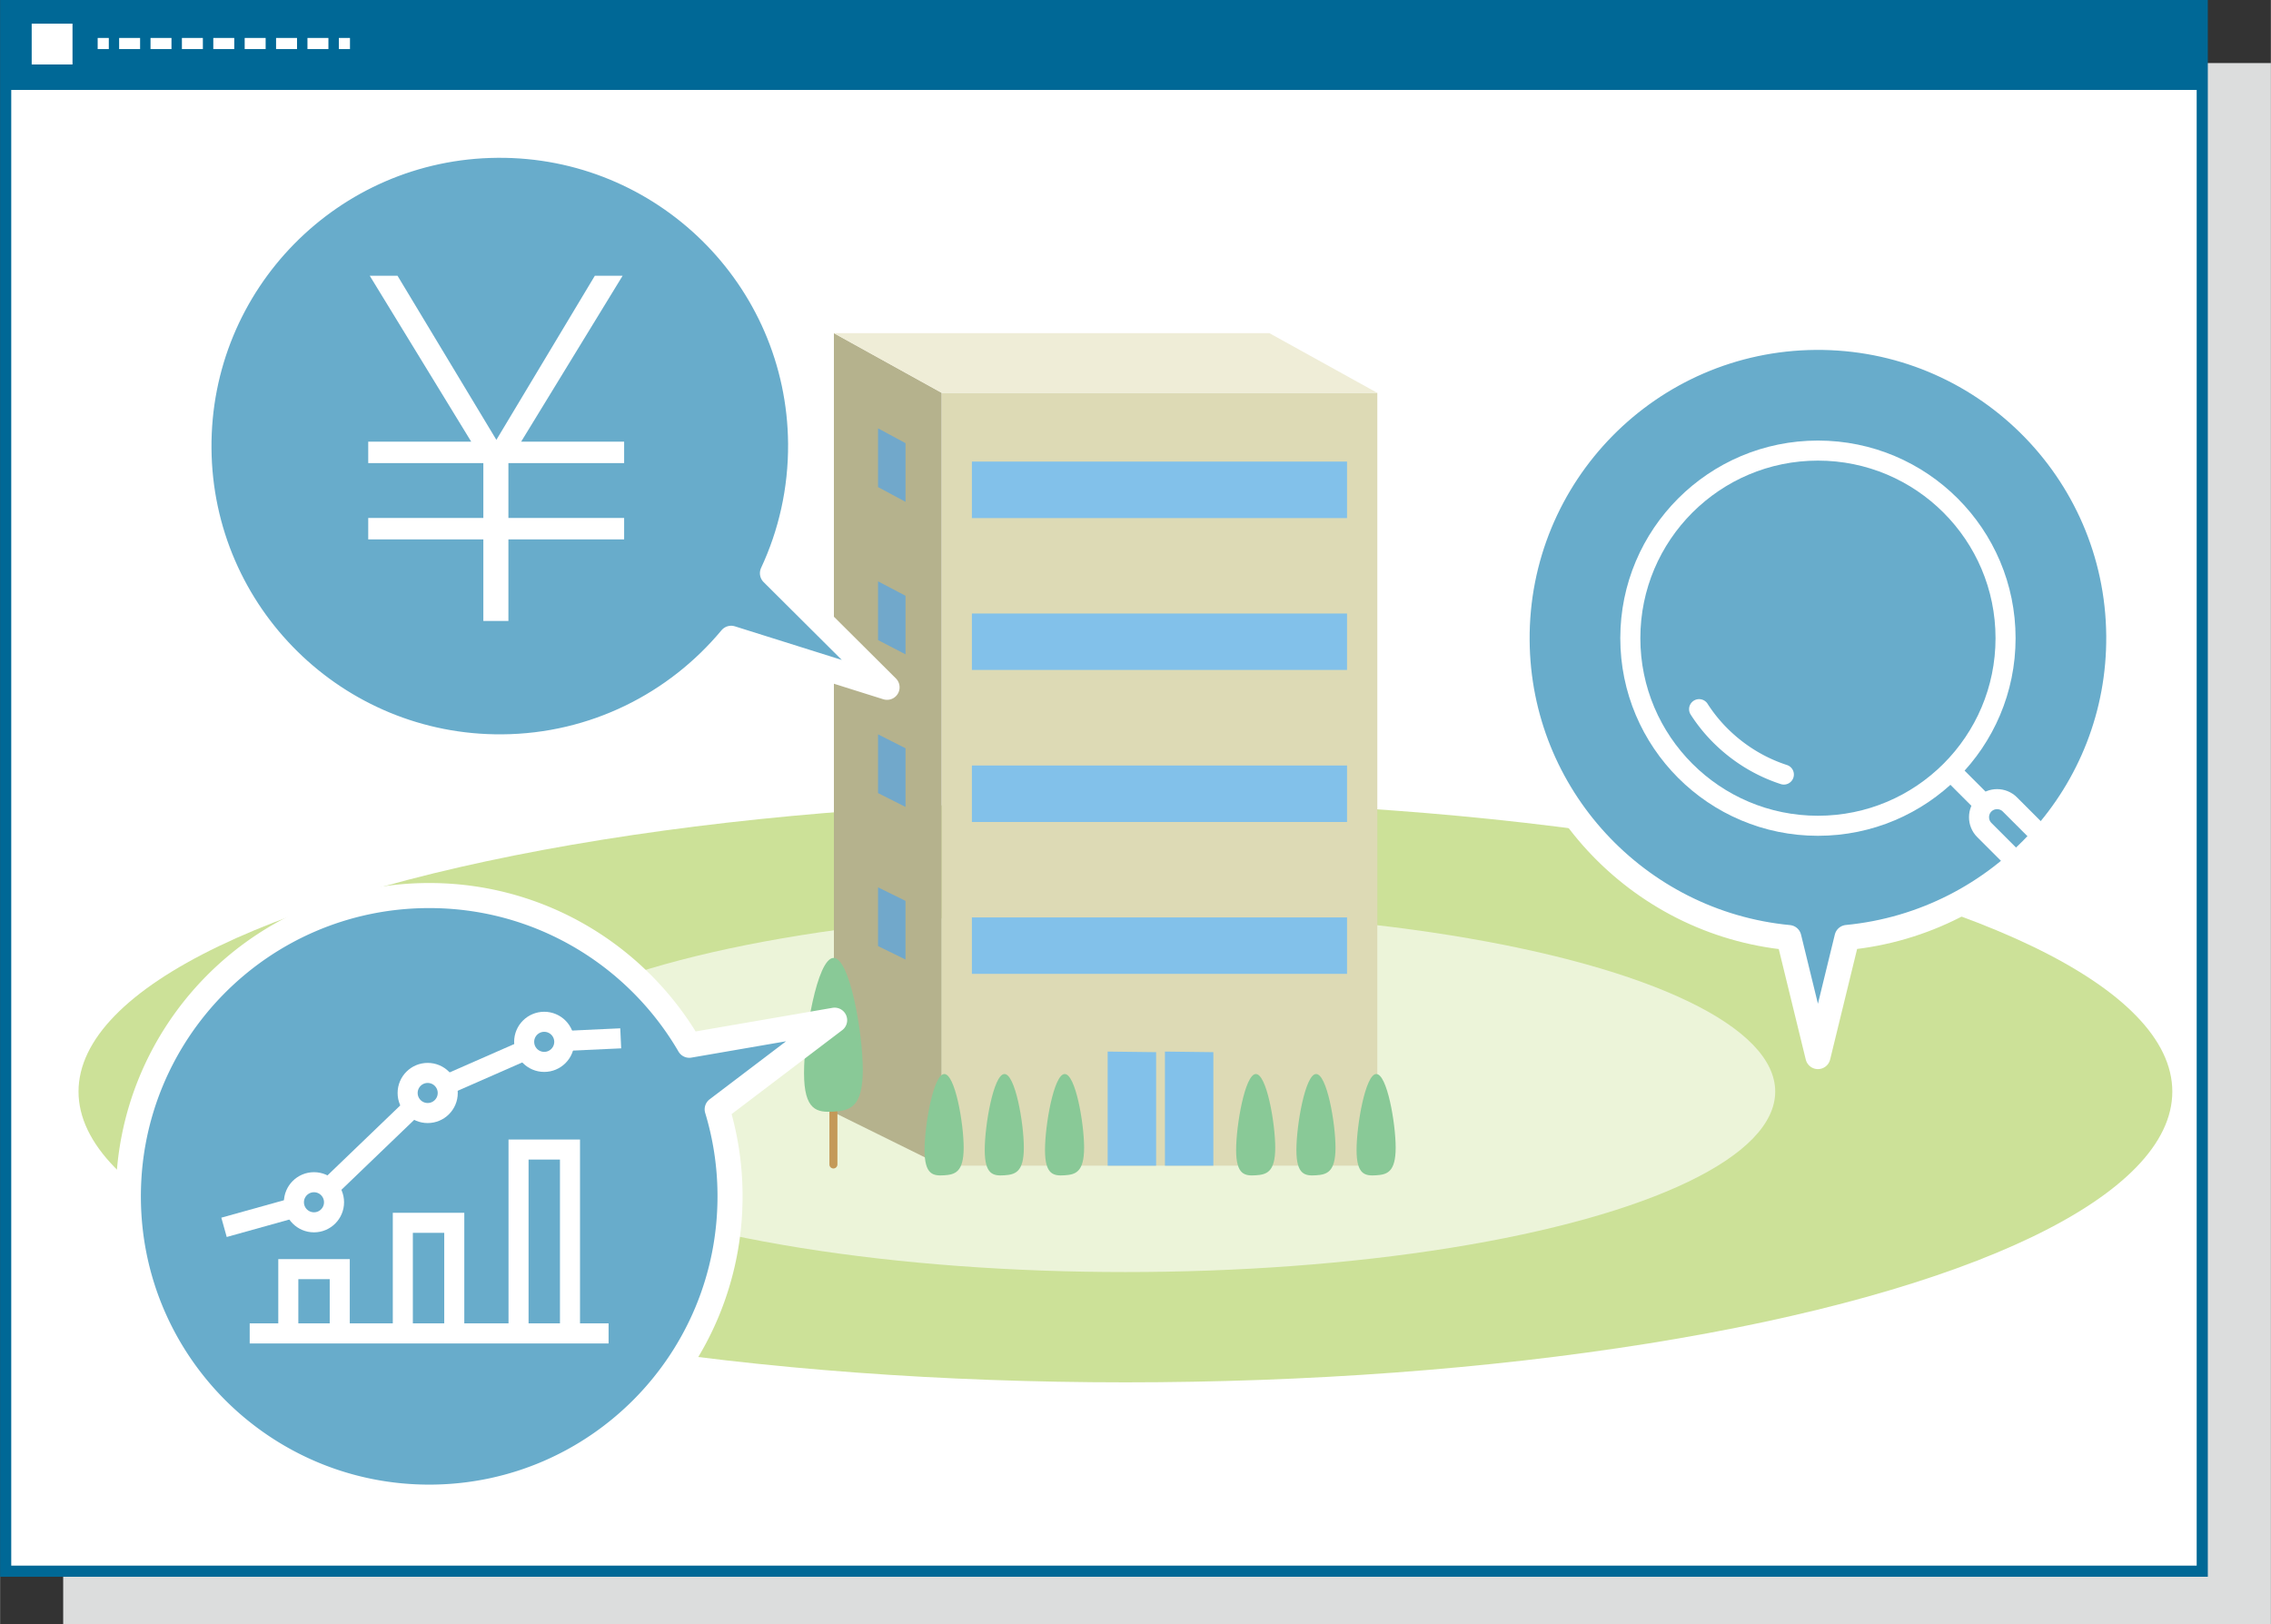
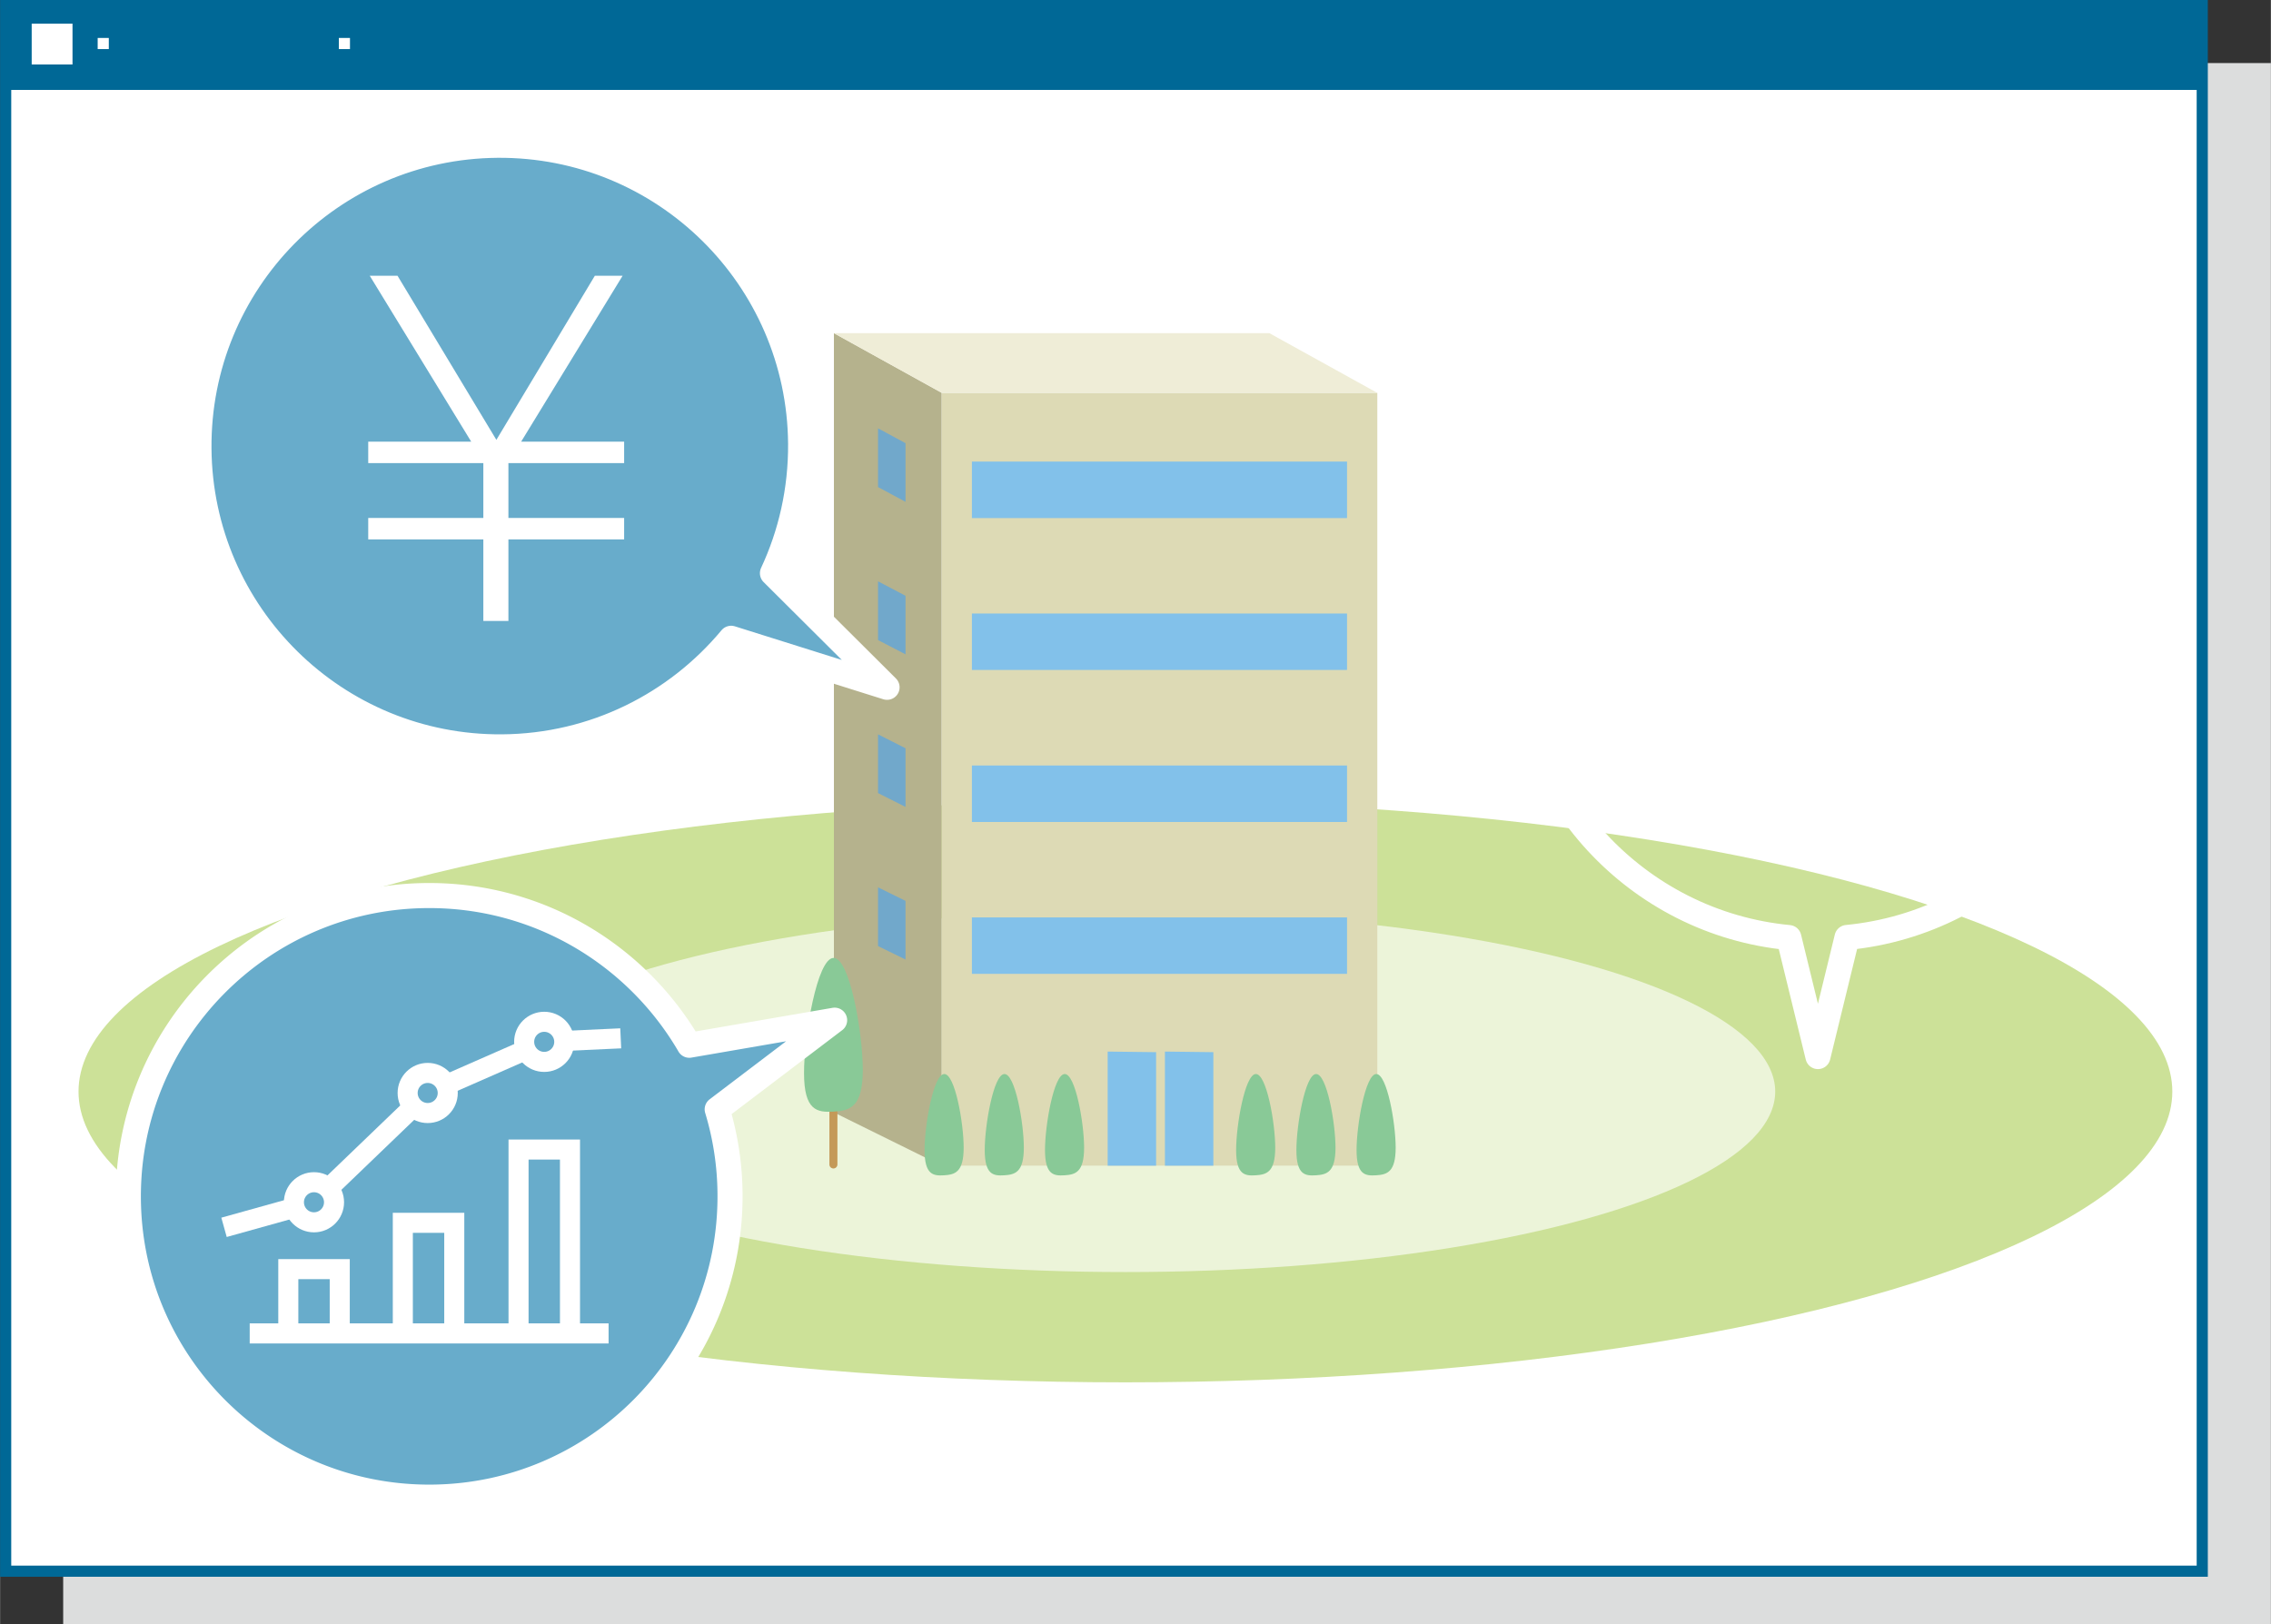
<svg xmlns="http://www.w3.org/2000/svg" width="79.89mm" height="57.14mm" viewBox="0 0 226.45 161.98">
  <rect x="0" y="0" width="226.45" height="161.98" fill="#333333" stroke="none" />
  <path fill="#dcdddd" d="M6.29 6.29h220.16v155.69H6.29z" />
  <path fill="#fff" d="M.55 8.42H219.6v148.29H.55z" />
  <path d="M219.05 8.97v147.18H1.11V8.97h217.94m1.11-1.11H0v149.4h220.16V7.86zM0 0h220.16v7.86H0z" fill="#006896" />
  <path fill="#fff" d="M3.15 2.36h4.07v4.07H3.15z" />
  <path fill="none" stroke="#fff" stroke-miterlimit="10" stroke-width="1.11" d="M34.89 4.34h-1.11" />
-   <path fill="none" stroke="#fff" stroke-dasharray="2.09 1.04" stroke-miterlimit="10" stroke-width="1.11" d="M32.74 4.34H11.36" />
  <path fill="none" stroke="#fff" stroke-miterlimit="10" stroke-width="1.11" d="M10.84 4.34H9.73" />
  <ellipse cx="112.22" cy="108.87" rx="104.4" ry="29" fill="#cce198" />
  <ellipse cx="112.22" cy="108.87" rx="64.8" ry="18" fill="#ecf4d9" />
  <path fill="#b5b28d" d="M93.9 116.26l-10.75-5.31V33.23l10.75 5.95v77.08z" />
  <path fill="#71a8cb" d="M90.29 50.05l-2.74-1.47v-5.86l2.74 1.48v5.85zm0 15.21l-2.74-1.42v-5.86l2.74 1.44v5.84zm0 15.22l-2.74-1.38v-5.86l2.74 1.39v5.85zm0 15.22l-2.74-1.34V88.5l2.74 1.35v5.85z" />
  <path fill="#dddab5" d="M93.9 39.18h43.44v77.08H93.9z" />
  <path fill="#efedd7" d="M137.33 39.18H93.9l-10.75-5.95h43.43l10.75 5.95z" />
  <path fill="#82c1ea" d="M115.28 116.26h-4.83v-11.38l4.83.06v11.32zm5.71 0h-4.83v-11.38l4.83.06v11.32zM96.91 46.04h37.41v5.63H96.91zm0 15.15h37.41v5.63H96.91zm0 15.16h37.41v5.63H96.91zm0 15.15h37.41v5.63H96.91z" />
  <path d="M96.09 114.46c0 2.47-.88 2.69-1.95 2.76-1.08.07-1.95-.04-1.95-2.52s.88-7.53 1.95-7.58c1.08-.06 1.95 4.88 1.95 7.35zm6 0c0 2.47-.88 2.69-1.95 2.76-1.08.07-1.95-.04-1.95-2.52s.88-7.53 1.95-7.58c1.08-.06 1.95 4.88 1.95 7.35zm6.01 0c0 2.47-.88 2.69-1.95 2.76-1.08.07-1.95-.04-1.95-2.52s.88-7.53 1.95-7.58c1.08-.06 1.95 4.88 1.95 7.35zm19.06 0c0 2.47-.88 2.69-1.95 2.76-1.08.07-1.95-.04-1.95-2.52s.88-7.53 1.95-7.58c1.08-.06 1.95 4.88 1.95 7.35zm6.01 0c0 2.47-.88 2.69-1.95 2.76-1.08.07-1.95-.04-1.95-2.52s.88-7.53 1.95-7.58c1.08-.06 1.95 4.88 1.95 7.35zm6 0c0 2.47-.88 2.69-1.95 2.76-1.08.07-1.95-.04-1.95-2.52s.88-7.53 1.95-7.58c1.08-.06 1.95 4.88 1.95 7.35z" fill="#89c997" />
  <path fill="none" stroke="#c49958" stroke-linecap="round" stroke-linejoin="round" stroke-width=".8" d="M83.1 105.05v11.09" />
  <path d="M86.03 106.72c0 3.74-1.31 4.06-2.93 4.15-1.62.09-2.93-.09-2.93-3.85s1.31-11.42 2.93-11.48c1.62-.06 2.93 7.44 2.93 11.18z" fill="#89c997" />
  <path d="M83.22 101.75l-14.49 2.5c-5.24-9-15.02-15.02-26.18-14.93-16.57.13-29.89 13.67-29.76 30.24.13 16.57 13.67 29.89 30.24 29.76 16.57-.13 29.89-13.67 29.76-30.24a29.77 29.77 0 0 0-1.28-8.44l11.71-8.89z" fill="#68accb" />
  <path d="M83.22 101.75l-14.49 2.5c-5.24-9-15.02-15.02-26.18-14.93-16.57.13-29.89 13.67-29.76 30.24.13 16.57 13.67 29.89 30.24 29.76 16.57-.13 29.89-13.67 29.76-30.24a29.77 29.77 0 0 0-1.28-8.44l11.71-8.89z" fill="none" stroke="#fff" stroke-linejoin="round" stroke-width="2.5" />
  <path fill="none" stroke="#fff" stroke-miterlimit="10" stroke-width="2" d="M61.89 103.56l-7.63.35-11.62 5.1-11.34 10.9-8.97 2.5" />
  <circle cx="31.3" cy="119.91" r="2" fill="#68accb" stroke="#fff" stroke-linejoin="round" stroke-width="2" />
  <circle cx="42.64" cy="109.01" r="2" fill="#68accb" stroke="#fff" stroke-linejoin="round" stroke-width="2" />
  <circle cx="54.26" cy="103.91" r="2" fill="#68accb" stroke="#fff" stroke-linejoin="round" stroke-width="2" />
  <path fill="none" stroke="#fff" stroke-miterlimit="10" stroke-width="2" d="M40.16 121.96h5.13v11.03h-5.13zm-11.42 4.62h5.13v6.41h-5.13zm22.96-11.93h5.13v18.34H51.7zm8.98 18.34H24.89" />
-   <path d="M211.28 63.41c-.13-16.57-13.67-29.89-30.24-29.76-16.57.13-29.89 13.67-29.76 30.24.12 15.51 12 28.18 27.1 29.62l2.9 11.87 2.9-11.88c15.31-1.47 27.23-14.42 27.1-30.09z" fill="#68accb" />
  <path d="M211.28 63.41c-.13-16.57-13.67-29.89-30.24-29.76-16.57.13-29.89 13.67-29.76 30.24.12 15.51 12 28.18 27.1 29.62l2.9 11.87 2.9-11.88c15.31-1.47 27.23-14.42 27.1-30.09z" fill="none" stroke="#fff" stroke-linejoin="round" stroke-width="2.5" />
  <path fill="none" stroke="#fff" stroke-linejoin="round" stroke-width="2" d="M197.86 80.23l-3.35-3.35m6.74 9.28l-3.38-3.38c-.7-.7-.7-1.85 0-2.55.7-.7 1.85-.7 2.55 0l3.38 3.38" />
  <circle cx="181.28" cy="63.65" r="18.71" fill="none" stroke="#fff" stroke-miterlimit="10" stroke-width="2" />
  <path d="M177.88 77.25c-2.31-.75-4.48-2.05-6.32-3.88a15.6 15.6 0 0 1-2.13-2.64" fill="none" stroke="#fff" stroke-linecap="round" stroke-miterlimit="10" stroke-width="2" />
  <path d="M88.45 68.55L77.02 57.17c1.83-3.92 2.84-8.3 2.81-12.92-.13-16.57-13.67-29.89-30.24-29.76-16.57.13-29.89 13.67-29.76 30.24.13 16.57 13.67 29.89 30.24 29.76 9.19-.07 17.38-4.28 22.83-10.83l15.55 4.89z" fill="#68accb" />
  <path d="M88.45 68.55L77.02 57.17c1.83-3.92 2.84-8.3 2.81-12.92-.13-16.57-13.67-29.89-30.24-29.76-16.57.13-29.89 13.67-29.76 30.24.13 16.57 13.67 29.89 30.24 29.76 9.19-.07 17.38-4.28 22.83-10.83l15.55 4.89z" fill="none" stroke="#fff" stroke-linejoin="round" stroke-width="2.5" />
  <path d="M36.71 53.8v-2.14h11.48v-5.47H36.71v-2.14h10.27L36.86 27.5h2.77l9.86 16.37 9.82-16.37h2.77L51.96 44.05h10.27v2.14H50.69v5.47h11.54v2.14H50.69v8.13h-2.5V53.8H36.71z" fill="#fff" />
</svg>